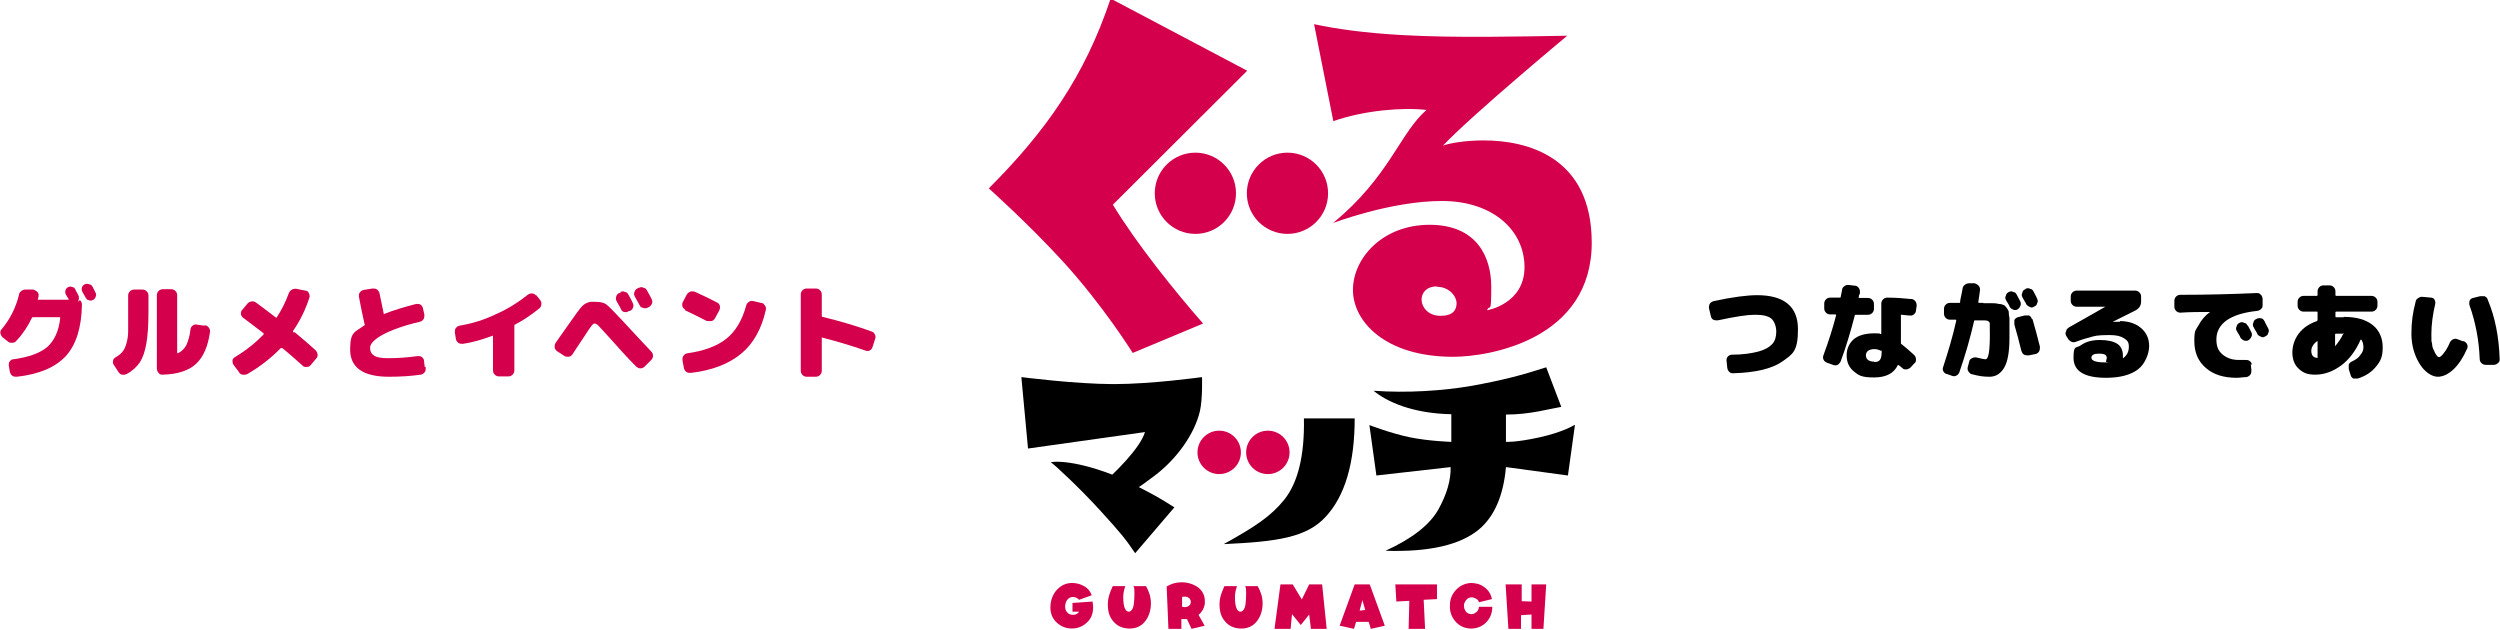
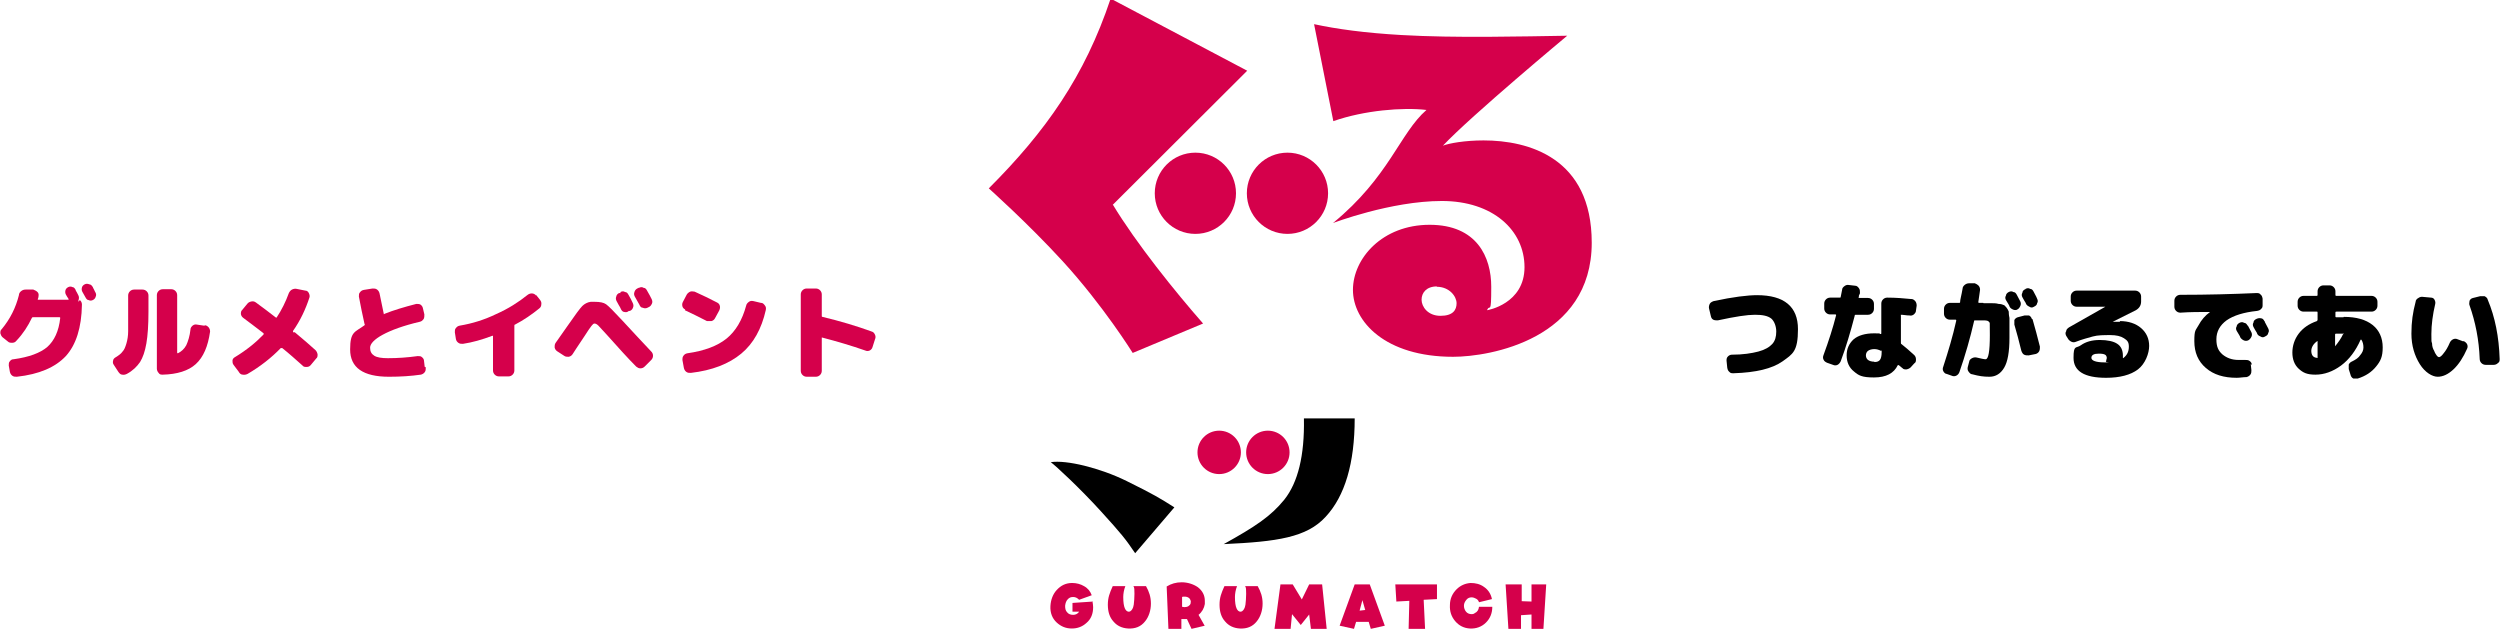
<svg xmlns="http://www.w3.org/2000/svg" width="714" height="180" version="1.1" viewBox="0 0 714 180">
  <defs>
    <style>
      .cls-1 {
        fill: #d5004b;
      }
    </style>
  </defs>
  <g>
    <g id="_レイヤー_1" data-name="レイヤー_1">
      <g id="_レイヤー_1-2" data-name="_レイヤー_1">
        <g>
          <g>
            <path class="cls-1" d="M22.8,85.7c.4.3.6.8.6,1.3-.1,6.6-1.7,11.5-4.6,14.7-3,3.2-7.6,5.2-14,5.9-.5,0-.9,0-1.3-.3-.4-.3-.6-.7-.7-1.2l-.3-1.7c0-.5,0-.9.3-1.2.3-.4.6-.6,1.1-.6,4.4-.6,7.6-1.8,9.6-3.5,2-1.8,3.3-4.5,3.7-8.3q0-.2-.2-.2h-7.5c-.2,0-.3,0-.4.2-1.1,2.3-2.5,4.5-4.4,6.5-.3.4-.7.6-1.2.6s-.9,0-1.3-.4l-1.5-1.2c-.3-.3-.5-.7-.6-1.1,0-.5,0-.9.4-1.2,2.4-2.9,4-6.1,4.9-9.7,0-.5.3-.9.7-1.2.4-.3.8-.4,1.3-.4h2.1c.5.2.9.4,1.2.7.3.3.4.7.3,1.2,0,0,0,.4-.2.8v.2c0,0,.1,0,.2,0h8.6c0-.3-.2-.5-.4-.8-.2-.3-.3-.5-.4-.7-.2-.4-.2-.8-.1-1.2.1-.4.4-.7.8-.9.4-.2.8-.2,1.2,0,.4,0,.7.4.9.8,0,.2.2.4.4.8.2.4.3.6.4.8.2.4.2.9,0,1.4v.4l.4-.5ZM26.5,81.9c0,.2.2.5.4.9.2.4.3.7.4.8.2.4.2.8,0,1.2-.1.4-.4.7-.8.9-.4.2-.8.2-1.2,0-.4,0-.7-.4-.9-.8-.2-.4-.5-.9-.9-1.6-.2-.4-.2-.8-.1-1.2.1-.4.4-.7.8-.9.4-.2.8-.2,1.3,0,.4,0,.8.4,1,.8h0Z" />
            <path class="cls-1" d="M40.7,82.7c.5,0,.9.2,1.2.5s.5.7.5,1.2v4.6c0,3.8-.2,6.8-.6,9.1s-1,4-1.8,5.3c-.9,1.3-2.1,2.5-3.8,3.4-.4.2-.9.3-1.3.2-.5,0-.8-.4-1.1-.8l-1.3-2c-.3-.4-.3-.8-.2-1.2,0-.4.4-.8.8-1,.8-.5,1.5-1,1.9-1.6.5-.5.8-1.3,1.1-2.3s.5-2.2.5-3.5,0-3.2,0-5.6v-4.6c0-.5.2-.9.5-1.2.3-.3.7-.5,1.2-.5,0,0,2.3,0,2.3,0ZM58.5,92.9c.5,0,.8.3,1.1.6.3.4.4.8.4,1.2-.6,4.2-1.9,7.3-4.1,9.3-2.1,1.9-5.3,2.9-9.4,3-.5,0-.9,0-1.2-.5-.3-.3-.5-.8-.5-1.2v-21c0-.5.2-.9.5-1.2.3-.3.7-.5,1.2-.5h2.4c.5,0,.9.2,1.2.5s.5.7.5,1.2v16.4q0,.2.2.2c1-.5,1.8-1.2,2.4-2.3.5-1.1,1-2.6,1.2-4.5,0-.5.3-.8.6-1.1.4-.3.8-.4,1.2-.3l2,.3h.3Z" />
            <path class="cls-1" d="M84.2,94.9c2.5,2.1,4.5,3.8,5.9,5.1.3.3.5.7.6,1.2,0,.5,0,.9-.4,1.2l-1.5,1.8c-.3.4-.7.6-1.2.6s-.9,0-1.2-.4c-1.9-1.7-3.8-3.4-5.8-5,0,0-.3,0-.4,0-2.7,2.8-5.9,5.3-9.5,7.4-.4.2-.9.3-1.4.2-.5,0-.9-.4-1.1-.8l-1.5-2c-.3-.4-.3-.8-.3-1.2s.3-.8.7-1c3.3-2,6-4.2,8.2-6.5,0,0,0-.2,0-.3-2-1.6-4-3-5.8-4.4-.4-.3-.6-.6-.7-1.1,0-.4,0-.9.4-1.2l1.4-1.7c.3-.4.7-.6,1.2-.7s.9,0,1.3.3c1.9,1.4,3.8,2.8,5.7,4.3h.2s0,0,0,0c1.4-2.1,2.6-4.5,3.5-7,.2-.4.5-.8.9-1s.9-.3,1.3-.2l2.5.5c.5,0,.8.3,1,.7.2.4.3.8.2,1.2-1.1,3.4-2.6,6.6-4.7,9.6,0,0,0,.3,0,.4h.4Z" />
            <path class="cls-1" d="M121.6,105c0,.5,0,.9-.3,1.3s-.7.6-1.1.7c-2.8.4-5.8.6-9.1.6-7.4,0-11.1-2.6-11.1-7.8s1.4-4.9,4.1-6.9c0,0,.2-.2,0-.4-.6-2.6-1.1-5.2-1.6-7.8,0-.5,0-.9.3-1.2.3-.4.6-.6,1.1-.7l2.5-.4c.5,0,.9,0,1.3.3s.6.7.7,1.1c.5,2.4.9,4.3,1.2,5.8,0,.2,0,.2.3,0,2.5-1,5.5-1.9,9-2.8.4,0,.9,0,1.2.2.4.3.6.6.7,1.1l.4,1.7c0,.5,0,.9-.2,1.3-.3.4-.6.7-1.1.8-4.7,1.1-8.2,2.4-10.6,3.7-2.4,1.3-3.6,2.6-3.6,3.7s.4,1.8,1.2,2.3c.8.5,2.1.7,3.9.7,2.8,0,5.6-.2,8.5-.6.5,0,.9,0,1.2.3.4.3.6.7.6,1.1l.2,1.7h.2Z" />
            <path class="cls-1" d="M153,84.1l1.2,1.5c.3.4.5.8.4,1.3,0,.5-.2.9-.6,1.2-2.1,1.7-4.4,3.3-6.9,4.6-.2,0-.2.2-.2.4v12.7c0,.5-.2.9-.5,1.2-.3.3-.7.5-1.2.5h-2.7c-.5,0-.9-.2-1.2-.5s-.5-.7-.5-1.2v-9.9h0c0,0-.1,0-.2,0-2.9,1.1-5.7,1.9-8.4,2.3-.5,0-.9,0-1.3-.3-.4-.3-.6-.6-.7-1.1l-.3-1.9c0-.5,0-.9.3-1.2.3-.4.6-.6,1.1-.7,3.6-.6,7.1-1.7,10.4-3.3,3.4-1.5,6.4-3.4,9-5.5.4-.3.8-.4,1.2-.4s.9.2,1.2.6v-.2Z" />
            <path class="cls-1" d="M177.7,91.5c3,3.3,5.8,6.2,8.3,8.9.3.3.5.7.5,1.2s-.2.9-.5,1.2l-1.9,1.9c-.3.3-.7.5-1.2.5s-.8-.2-1.2-.5c-2.3-2.3-5.1-5.4-8.4-9.1-1.2-1.3-2-2.2-2.4-2.6s-.8-.6-1.1-.6-.5.2-.9.7-1,1.4-1.9,2.8c-2.1,3.2-3.3,4.9-3.5,5.3-.3.4-.6.6-1.1.7-.5,0-.9,0-1.3-.3l-2-1.3c-.4-.3-.6-.6-.7-1.1,0-.4,0-.9.3-1.3l3.3-4.7c2.2-3.2,3.7-5.2,4.3-5.8s1.5-1.1,2.4-1.2h1.2c1.4,0,2.5.2,3.2.7s2.2,2,4.5,4.5h0ZM177.2,83.4c.4-.2.9-.3,1.3,0,.5,0,.8.4,1,.8.4.7.8,1.4,1.2,2.3.2.4.3.9.1,1.3-.1.4-.4.8-.9,1h-.3c-.4.4-.9.4-1.3.3-.4,0-.8-.4-1-.9-.1-.3-.3-.6-.6-1.1s-.5-.9-.6-1.1c-.2-.4-.3-.8-.1-1.3.1-.5.4-.8.8-1h.4v-.2ZM182.5,82.2c.4-.2.9-.3,1.3,0,.5,0,.8.4,1,.8.6,1,1,1.8,1.3,2.4.2.4.3.9.1,1.3s-.4.8-.9,1l-.4.2c-.4.2-.9.2-1.3,0-.5,0-.8-.4-1-.9l-1.3-2.3c-.2-.4-.3-.8-.1-1.3.1-.4.4-.8.8-1l.4-.2h0Z" />
            <path class="cls-1" d="M195.7,88.4c-.4-.2-.7-.5-.8-.9s-.1-.8.1-1.2l1.1-2.1c.2-.4.6-.7,1-.9.5-.2.9,0,1.3,0,2.2,1,4.3,2,6.4,3.1.4.2.7.5.8,1,.1.4,0,.9-.2,1.3l-1.2,2.2c-.2.4-.6.7-1,.8-.5,0-.9,0-1.3,0-2.3-1.2-4.4-2.2-6.3-3.1h0ZM217.4,86.5c.5,0,.8.4,1.1.8s.3.8.2,1.3c-1.2,5.3-3.5,9.5-7,12.4s-8.3,4.8-14.4,5.5c-.5,0-.9,0-1.3-.3-.4-.3-.6-.7-.7-1.2l-.4-2.2c0-.4,0-.8.3-1.2.3-.4.6-.6,1.1-.7,4.9-.7,8.6-2.1,11.2-4.2,2.6-2.1,4.5-5.3,5.6-9.4.1-.5.4-.8.8-1.1s.8-.3,1.3-.2l2.1.5h0Z" />
            <path class="cls-1" d="M248.9,94.7c.4,0,.8.4,1,.9.2.4.2.9,0,1.3l-.7,2.2c-.1.4-.4.8-.8,1-.4.2-.9.2-1.3,0-4-1.4-8.1-2.6-12.3-3.7h-.1v9.5c0,.5-.2.9-.5,1.2-.3.3-.7.5-1.2.5h-2.6c-.5,0-.9-.2-1.2-.5s-.5-.7-.5-1.2v-21.8c0-.5.2-.9.5-1.2.3-.3.7-.5,1.2-.5h2.6c.5,0,.9.2,1.2.5s.5.7.5,1.2v6.1c0,.2,0,.3.2.3,5,1.2,9.7,2.6,14.1,4.2h0Z" />
          </g>
          <g>
            <path d="M501.8,84.3c7.8,0,11.7,3.3,11.7,9.7s-1.5,7.1-4.4,9.2c-3,2.1-7.6,3.2-14,3.4-.5,0-.9,0-1.2-.4-.4-.3-.5-.7-.6-1.2l-.2-2c0-.4,0-.8.4-1.2.3-.3.7-.5,1.1-.5,3.2,0,5.7-.4,7.6-.9s3.2-1.3,4-2.2c.8-.9,1.1-2.1,1.1-3.5s-.5-2.9-1.4-3.7c-1-.8-2.5-1.1-4.7-1.1s-5.5.5-10.6,1.6c-.5,0-.9,0-1.3-.2s-.6-.6-.7-1.1l-.5-2.1c-.1-.4,0-.9.2-1.3s.6-.6,1.1-.8c5.6-1.2,9.7-1.7,12.5-1.7h-.1Z" />
            <path d="M533.6,89.9h-3.6c-.2,0-.3,0-.3.3-1.2,4.6-2.5,9-4,13-.2.4-.5.8-.9,1s-.9.2-1.3,0l-1.7-.6c-.4-.2-.8-.4-1-.9-.2-.4-.2-.8,0-1.3,1.5-4.1,2.7-7.8,3.6-11.4q0-.2-.2-.2h-1.5c-.5,0-.9-.2-1.2-.5s-.5-.7-.5-1.2v-1.4c0-.5.2-.9.5-1.2.3-.3.7-.5,1.2-.5h2.7c.2,0,.3,0,.3-.2.2-.9.3-1.5.4-2,0-.5.3-.8.7-1.1.4-.3.8-.4,1.3-.3l1.7.2c.5,0,.8.3,1.1.7.3.4.3.8.3,1.2s0,.4-.2.7,0,.5-.2.7q0,.2.2.2h2.5c.5,0,.9.2,1.2.5s.5.7.5,1.2v1.4c0,.5-.2.9-.5,1.2-.3.3-.7.5-1.2.5h.1ZM545.9,85.4c.5,0,.8.3,1.1.6.3.4.4.8.4,1.3l-.2,1.4c0,.5-.3.8-.6,1.1-.4.3-.8.4-1.2.3-1,0-1.7-.2-2.2-.2s-.3,0-.3.3v7.7c0,.2,0,.3.2.4,1,.8,2.2,1.8,3.6,3.1.3.3.5.7.5,1.2s0,.9-.5,1.2l-1,1.1c-.3.3-.7.5-1.2.6-.5,0-.9,0-1.2-.4,0,0-.3-.2-.5-.4-.2-.2-.4-.3-.5-.4s-.2,0-.3,0c-1.1,2.3-3.3,3.5-6.8,3.5s-4.4-.6-5.7-1.7c-1.4-1.1-2.1-2.7-2.1-4.6s.7-3.4,2-4.6c1.3-1.1,3.3-1.7,5.8-1.7s1.2,0,1.8.2c.2,0,.3,0,.3-.2v-8.5c0-.5.2-.9.5-1.2.3-.3.7-.5,1.2-.5,2.5,0,4.7.2,6.8.4h.1ZM535.3,103.4c.8,0,1.3-.2,1.6-.6s.5-1.1.5-2.2,0-.3-.2-.4c-.6-.3-1.2-.5-1.9-.5s-1.4.2-1.8.5c-.4.3-.6.8-.6,1.3s.2,1,.6,1.3c.4.3,1,.5,1.8.5h0Z" />
            <path d="M566.5,86.6h2.5c.5,0,1.1,0,1.8.2.7,0,1.2.2,1.4.3.2,0,.5.3.9.8.3.4.5.8.6,1.1,0,.3,0,.9.2,1.8,0,.9,0,1.7,0,2.4v3.3c0,4-.5,6.8-1.5,8.5s-2.4,2.6-4.2,2.6-3-.2-4.9-.7c-.5,0-.8-.4-1.1-.8s-.3-.9-.2-1.3l.4-1.5c0-.4.4-.8.8-1,.4-.2.8-.3,1.3-.2,1.3.3,2.1.5,2.6.5.8,0,1.2-2.3,1.2-6.9s0-3.3-.2-3.7c-.2-.4-.7-.5-1.6-.5h-2.4c-.2,0-.3,0-.3.2-1.1,4.8-2.5,9.7-4.2,14.6-.2.5-.5.8-.9,1s-.9.2-1.3,0l-1.4-.5c-.4,0-.8-.4-1-.8s-.2-.8,0-1.3c1.4-4.3,2.7-8.6,3.7-13.1,0-.2,0-.3-.2-.3h-1.6c-.5,0-.9-.2-1.2-.5s-.5-.7-.5-1.2v-1.4c0-.5.2-.9.5-1.2.3-.3.7-.5,1.2-.5h2.6c.2,0,.3,0,.3-.2,0-.7.4-2,.7-3.8,0-.5.3-.9.7-1.2.4-.3.8-.4,1.3-.4h1.5c.5.2.8.4,1.1.7.3.4.4.7.4,1.2-.2,1.2-.3,2.4-.5,3.5q0,.2.2.2h1.4-.2ZM576.2,88.4c-.4.2-.9.2-1.3,0-.4-.2-.8-.4-1-.9,0-.2-.4-.8-1-1.8-.2-.4-.3-.8,0-1.3,0-.4.4-.8.8-1h0c.4-.2.9-.3,1.3,0,.5,0,.8.4,1,.8s.5,1,1,1.9c.2.4.2.9,0,1.3s-.4.8-.9,1h.2ZM580.5,91.2c.7,2.4,1.4,5,2.1,7.8,0,.4,0,.9-.2,1.3s-.6.7-1,.8l-2,.4c-.5,0-.9,0-1.3-.2-.4-.2-.6-.6-.8-1.1-.7-2.8-1.3-5.2-2-7.5,0-.4,0-.9,0-1.3.2-.4.6-.7,1-.8l1.9-.5c.4,0,.9,0,1.3,0,.4.2.7.6.8,1h.1ZM578.5,82.5c.4-.2.9-.3,1.3,0,.5,0,.8.4,1,.8.7,1.3,1,1.9,1,2,.2.4.3.9,0,1.3,0,.4-.4.8-.9,1h0c-.4.3-.9.3-1.3,0-.4-.2-.8-.4-1-.9,0-.2-.3-.5-.5-.9s-.4-.7-.5-.9c-.2-.4-.3-.8,0-1.3,0-.5.4-.8.8-1h.1Z" />
            <path d="M605.4,91.7c2.5,0,4.6.7,6.1,2s2.3,3,2.3,5.1-1.1,5.1-3.2,6.7c-2.1,1.6-5.2,2.4-9.1,2.4-6.2,0-9.3-1.9-9.3-5.7s.7-2.6,2.1-3.6c1.4-1,3.2-1.5,5.4-1.5s4,.4,5,1.1c1.1.7,1.6,1.9,1.6,3.4s0,0,0,.3v.3c0,0,0,.2.2,0,1-.8,1.5-1.8,1.5-3.2s-.5-1.8-1.4-2.4-2.2-.9-3.9-.9-3.6,0-5,.4-3,.8-4.8,1.5c-.4.2-.9.2-1.3,0-.4-.2-.8-.5-1-.9l-.5-.8c-.2-.4-.3-.9,0-1.3,0-.5.4-.8.8-1.1l10.4-5.9h-8.2c-.5,0-.9-.2-1.2-.5s-.5-.7-.5-1.2v-1.2c0-.5.2-.9.5-1.2.3-.3.7-.5,1.2-.5h16.7c.5,0,.9.2,1.2.5s.5.7.5,1.2v1.4c0,1.1-.5,1.9-1.5,2.5l-6.6,3.3h0c.8,0,1.5,0,2.1,0h0ZM601.5,103.3c0-.5.2-.8.2-1.1s-.2-.8-.5-.9c-.3-.2-.9-.3-1.8-.3-1.4,0-2.1.4-2.1,1.2s1.3,1.3,3.8,1.3.3,0,.3-.2h0Z" />
            <path d="M642.8,103.9l.2,1.8c0,.5,0,.9-.3,1.3s-.7.6-1.1.7c-.9,0-1.9.2-2.8.2-3.7,0-6.6-.9-8.8-2.8s-3.3-4.4-3.3-7.7.4-3,1.2-4.5,1.9-2.8,3.3-3.8h0c-2.9,0-5.7,0-8.5.2-.5,0-.9-.2-1.2-.5s-.5-.7-.5-1.2v-1.7c0-.5.2-.9.5-1.2.3-.3.7-.5,1.2-.5,7.7,0,15-.2,21.7-.5.5,0,.9,0,1.2.4.4.3.5.7.6,1.2v1.7c0,.5,0,.9-.4,1.2-.3.4-.7.5-1.2.6-3.8.4-6.7,1.3-8.7,2.7-1.9,1.4-2.9,3.2-2.9,5.4s.6,3.3,1.7,4.3c1.2,1,2.7,1.6,4.6,1.6s1.2,0,1.9,0c.5,0,.9,0,1.3.3.4.3.6.6.6,1.1l-.3-.2ZM642,93c.2.4.5,1,1,1.9.2.4.2.9,0,1.3s-.5.8-.9,1-.9.2-1.3,0c-.4-.2-.8-.5-1-.9,0-.2-.4-.8-1-1.8-.2-.4-.3-.8,0-1.3,0-.4.4-.8.8-1h0c.4-.2.9-.3,1.3,0,.5,0,.8.4,1,.8h.2ZM646.8,91.9c.7,1.3,1,1.9,1,1.9.2.4.3.9,0,1.3,0,.4-.4.8-.9,1h0c-.4.3-.9.3-1.3,0-.5-.2-.8-.4-1-.9,0-.2-.3-.5-.5-.9s-.4-.7-.5-.9c-.2-.4-.3-.8,0-1.3,0-.5.4-.8.8-1h0c.4-.2.9-.3,1.3-.2.5,0,.8.4,1,.8h.1Z" />
            <path d="M669.4,90.5c3.6,0,6.3.8,8.2,2.3s2.9,3.7,2.9,6.4-.6,3.9-1.9,5.5c-1.3,1.6-3,2.7-5.2,3.4-.4,0-.9,0-1.3,0-.4-.2-.7-.6-.8-1.1l-.5-1.6c0-.4,0-.9,0-1.3.2-.4.5-.7,1-.9,1-.5,1.8-1,2.3-1.8.6-.7.9-1.4.9-2.2s-.2-1.6-.6-2.2h-.2c-1.4,3.2-3.3,5.7-5.6,7.4-2.3,1.7-4.8,2.6-7.3,2.6s-3.6-.6-4.8-1.7-1.8-2.7-1.8-4.6.6-3.8,1.8-5.4,2.9-2.8,5.2-3.6c0,0,.2-.2.2-.3v-2.1c0-.2,0-.3-.2-.3h-3.8c-.5,0-.9-.2-1.2-.5s-.5-.7-.5-1.2v-1.1c0-.5.2-.9.5-1.2.3-.3.7-.5,1.2-.5h3.8q.2,0,.2-.3v-1c0-.5.2-.9.5-1.2.3-.3.7-.5,1.2-.5h1.7c.5,0,.9.2,1.2.5s.5.7.5,1.2v1c0,.2,0,.3.3.3h10c.5,0,.9.2,1.2.5s.5.7.5,1.2v1.1c0,.5-.2.9-.5,1.2-.3.3-.7.5-1.2.5h-10c-.2,0-.3,0-.3.3v1.1q0,.2.2.2h2.2-.1ZM660.1,100.1c0,1.3.5,2,1.6,2.1h.2c.1,0,0,0,0-.2v-4.5q0-.2-.2,0c-1.1.8-1.6,1.8-1.6,2.8v-.2ZM669.4,95.5v-.2h-.2c-.5,0-1.1,0-2,0-.2,0-.3,0-.3.3v3.3h0c.9-1.1,1.7-2.2,2.3-3.5h.2Z" />
            <path d="M703.6,97.4c.4.2.8.5,1,.9s.2.9,0,1.3c-1.1,2.5-2.4,4.5-3.9,5.9s-3,2.1-4.5,2.1-3.6-1.2-5.1-3.6-2.4-5.3-2.4-8.7.4-6.1,1.2-9.1c0-.5.4-.9.8-1.1.4-.3.9-.4,1.4-.3l2.2.2c.4,0,.8.2,1,.6s.3.8.2,1.2c-.7,3-1.1,5.9-1.1,8.6s0,1.8.2,2.7c0,.9.3,1.6.6,2.1.2.6.5,1,.7,1.3s.5.5.7.5c.3,0,.8-.4,1.3-1.1.6-.7,1.2-1.7,1.8-3.1.2-.4.5-.7.9-.9s.9-.2,1.3,0l1.6.6h0ZM708.2,84.6c.5,0,.9,0,1.4,0,.4.2.8.5.9,1,2.1,5,3.2,10.6,3.4,16.9,0,.5,0,.9-.5,1.2-.3.3-.7.5-1.2.5h-2.3c-.5,0-.9-.2-1.2-.5s-.5-.7-.5-1.2c-.2-5.4-1.2-10.5-2.9-15.3-.2-.4,0-.9,0-1.3.2-.4.5-.7,1-.8l2-.5h-.1Z" />
          </g>
        </g>
      </g>
      <g>
        <g>
-           <path d="M449.8,121.4l-2,14.4-17.7-2.4c-.7,8.1-3.3,14.1-7.7,17.8-5.3,4.4-14.1,6.5-26.7,6.1,7.7-3.5,12.7-7.5,15.1-11.8,2.4-4.3,3.6-8.4,3.5-12.1l-21.2,2.4-2-14.4s6.2,2.4,11.6,3.5,11.8,1.3,11.8,1.3v-7.9c-11.1-.2-18.5-3.6-22.2-6.7,9.6.7,19.9,0,28-1.4,8.8-1.6,14.2-3,21.3-5.3l4.3,11.3c-3.6.6-8.9,2.2-15.8,2.2v7.8s2.8.2,9.6-1.3,9.9-3.5,9.9-3.5Z" />
          <g>
            <path d="M372.4,119.5h14.5c0,12.8-2.8,22.2-8.3,28.1-5.4,5.9-13.8,7.1-29.1,7.8,9-5,13.4-7.9,17.3-12.7,3.9-4.9,5.8-12.6,5.6-23.1Z" />
            <circle class="cls-1" cx="362.1" cy="129.2" r="6.2" />
            <circle class="cls-1" cx="348.2" cy="129.2" r="6.2" />
          </g>
          <g>
            <path d="M300.1,132c1.4,1,8.3,7.4,14.3,14s7.1,8,9.8,12l11.2-13.1c-4.1-2.6-5.9-3.7-13.6-7.5s-17.3-6.1-21.7-5.4Z" />
-             <path d="M342.7,117.4c.8-3.5.6-9.7.6-9.7,0,0-14.3,2-25.2,2s-26.4-2-26.4-2l1.9,20.4,33.4-4.7c-1.3,4.4-8,11.3-14.6,17l4.1,4c3-1,9.9-6,13.2-8.5,6.4-4.8,11.5-12,13-18.5Z" />
          </g>
        </g>
        <g>
          <path class="cls-1" d="M312,171.7c.1.6.2,1.2.2,1.7,0,1.9-.6,3.4-1.9,4.5-1.2,1.1-2.6,1.6-4.2,1.6-1.7,0-3.1-.6-4.3-1.7-1.3-1.2-1.9-2.8-1.8-4.7.1-1.8.7-3.4,1.8-4.6,1.2-1.3,2.6-2,4.4-2,1.2,0,2.4.3,3.4.9,1.1.6,1.8,1.5,2.2,2.6l-3.6,1.3c-.5-.5-1-.8-1.7-.8s-1.1.2-1.5.6c-.5.5-.7,1.1-.8,1.9,0,.8.1,1.4.6,1.9.4.5,1,.7,1.7.7s1.3-.3,1.7-.9h-1.9v-2.5c-.1,0,5.9-.4,5.9-.4Z" />
          <path class="cls-1" d="M359.2,167.4c.9,1.6,1.4,3.1,1.4,5s-.6,3.8-1.7,5.1c-1.2,1.5-2.8,2.1-4.8,2-1.8-.1-3.2-.8-4.2-2-1.1-1.2-1.6-2.8-1.6-4.8s.5-3.3,1.4-5.3h3.6c-.4,1-.6,2.2-.6,3.1,0,3.1.7,4.1,1.5,4.2s1.4-1.1,1.5-2,.2-1.9.2-3.1,0-1.8-.3-2.2h3.6Z" />
          <path class="cls-1" d="M327.3,167.4c.9,1.6,1.4,3.1,1.4,5s-.6,3.8-1.7,5.1c-1.2,1.5-2.8,2.1-4.8,2-1.8-.1-3.2-.8-4.2-2-1.1-1.2-1.6-2.8-1.6-4.8s.5-3.3,1.4-5.3h3.6c-.4,1-.6,2.2-.6,3.1,0,3.1.7,4.1,1.5,4.2s1.4-1.1,1.5-2,.2-1.9.2-3.1,0-1.8-.3-2.2h3.6Z" />
          <path class="cls-1" d="M344.1,178.7l-3.8.9-1.3-2.8c-.5,0-1.1,0-1.6,0v2.8h-3.7l-.5-12.1c1.3-.8,2.7-1.2,4.3-1.2s3.3.5,4.6,1.4c1.3,1,2,2.3,2,3.9s0,.6,0,.9c-.2,1.2-.8,2.3-1.8,3.1l1.8,3.2ZM340,172.4c0-.2.1-.3.1-.5,0-.4-.2-.8-.5-1.1-.4-.3-.8-.4-1.3-.4s-.5,0-.7.1v2.8c.2,0,.4.1.7.1.9,0,1.5-.4,1.8-1.1Z" />
          <path class="cls-1" d="M378.9,179.6h-4.5l-.5-4.1-2.4,3-2.5-3.1-.4,4.2h-4.6l1.7-12.7h3.5l2.6,4.3,2.1-4.3h3.7l1.3,12.7Z" />
          <path class="cls-1" d="M395.5,178.7l-4,.9-.6-2h-3.6l-.6,2-4.1-.9,4.3-11.8h4.3l4.3,11.8ZM389.9,174.2l-.8-2.8-.8,3,1.7-.2Z" />
          <path class="cls-1" d="M410.4,166.9v4.2c-.1,0-3.8.2-3.8.2l.4,8.3h-4.7l.2-8-3.7.2-.3-4.9h12Z" />
          <path class="cls-1" d="M426.2,173.3c0,1.8-.6,3.3-1.8,4.5-1.2,1.2-2.8,1.8-4.6,1.7-1.7-.1-3.1-.8-4.2-2.1-1.1-1.3-1.6-2.8-1.5-4.6,0-1.8.7-3.3,1.9-4.5,1.1-1.1,2.5-1.7,4-1.8,1.4,0,2.7.3,3.8,1.1,1.2.8,2,2,2.3,3.5l-3.7.9c-.1-.4-.4-.8-.8-1s-.8-.4-1.3-.4c-.6,0-1.1.2-1.5.7s-.7,1-.7,1.7c0,.6.2,1.2.6,1.7.4.5,1,.7,1.6.7.4,0,.7-.1.9-.3.7-.3,1.1-.9,1.2-1.8h3.7Z" />
          <path class="cls-1" d="M441.6,166.9l-.8,12.7h-3.4v-4.1c0,0-3,.2-3,.2v3.9h-3.6l-.8-12.7h4.6v4.8c0,0,2.8.1,2.8.1v-4.9s4.3,0,4.3,0Z" />
        </g>
        <g>
          <path class="cls-1" d="M317.8,58.4c6.7,11.1,17.9,25,25.8,34l-20.1,8.4s-8.3-13.4-20-26.2c-9.9-10.8-21.1-20.8-21.1-20.8,16.2-16.2,27.4-32,34.8-54.2l39,20.6-38.3,38.2Z" />
          <circle class="cls-1" cx="341.4" cy="55.2" r="11.6" />
          <circle class="cls-1" cx="367.7" cy="55.2" r="11.6" />
          <path class="cls-1" d="M454.6,69.3c0,27.6-29.1,32.6-39.6,32.6-19.4,0-28.6-10.1-28.6-19.1s8.4-18.6,21.9-18.6,17.6,9.2,17.6,17.7-.4,4.7-1.2,6.7c.1,0,10.7-1.8,10.7-12.3s-9-18.9-23.6-18.9-31.1,6.3-31.1,6.3h0c16.1-13.2,19.1-25.7,26.7-32.3-6.7-.8-17.8.1-26.6,3.2l-5.5-27.7c6.5,1.4,14.5,2.5,24.9,3.1,15.6.9,34.4.4,47.4.2,0,0-27.4,22.8-35.5,31.4,1.8-.7,6.3-1.5,11.6-1.5,12.8,0,30.9,4.9,30.9,29.2ZM410.4,81.8c-3,0-4.4,1.8-4.4,3.8s1.8,4.6,5.4,4.6,4.6-1.7,4.6-3.6-2-4.7-5.7-4.7Z" />
        </g>
      </g>
    </g>
  </g>
</svg>